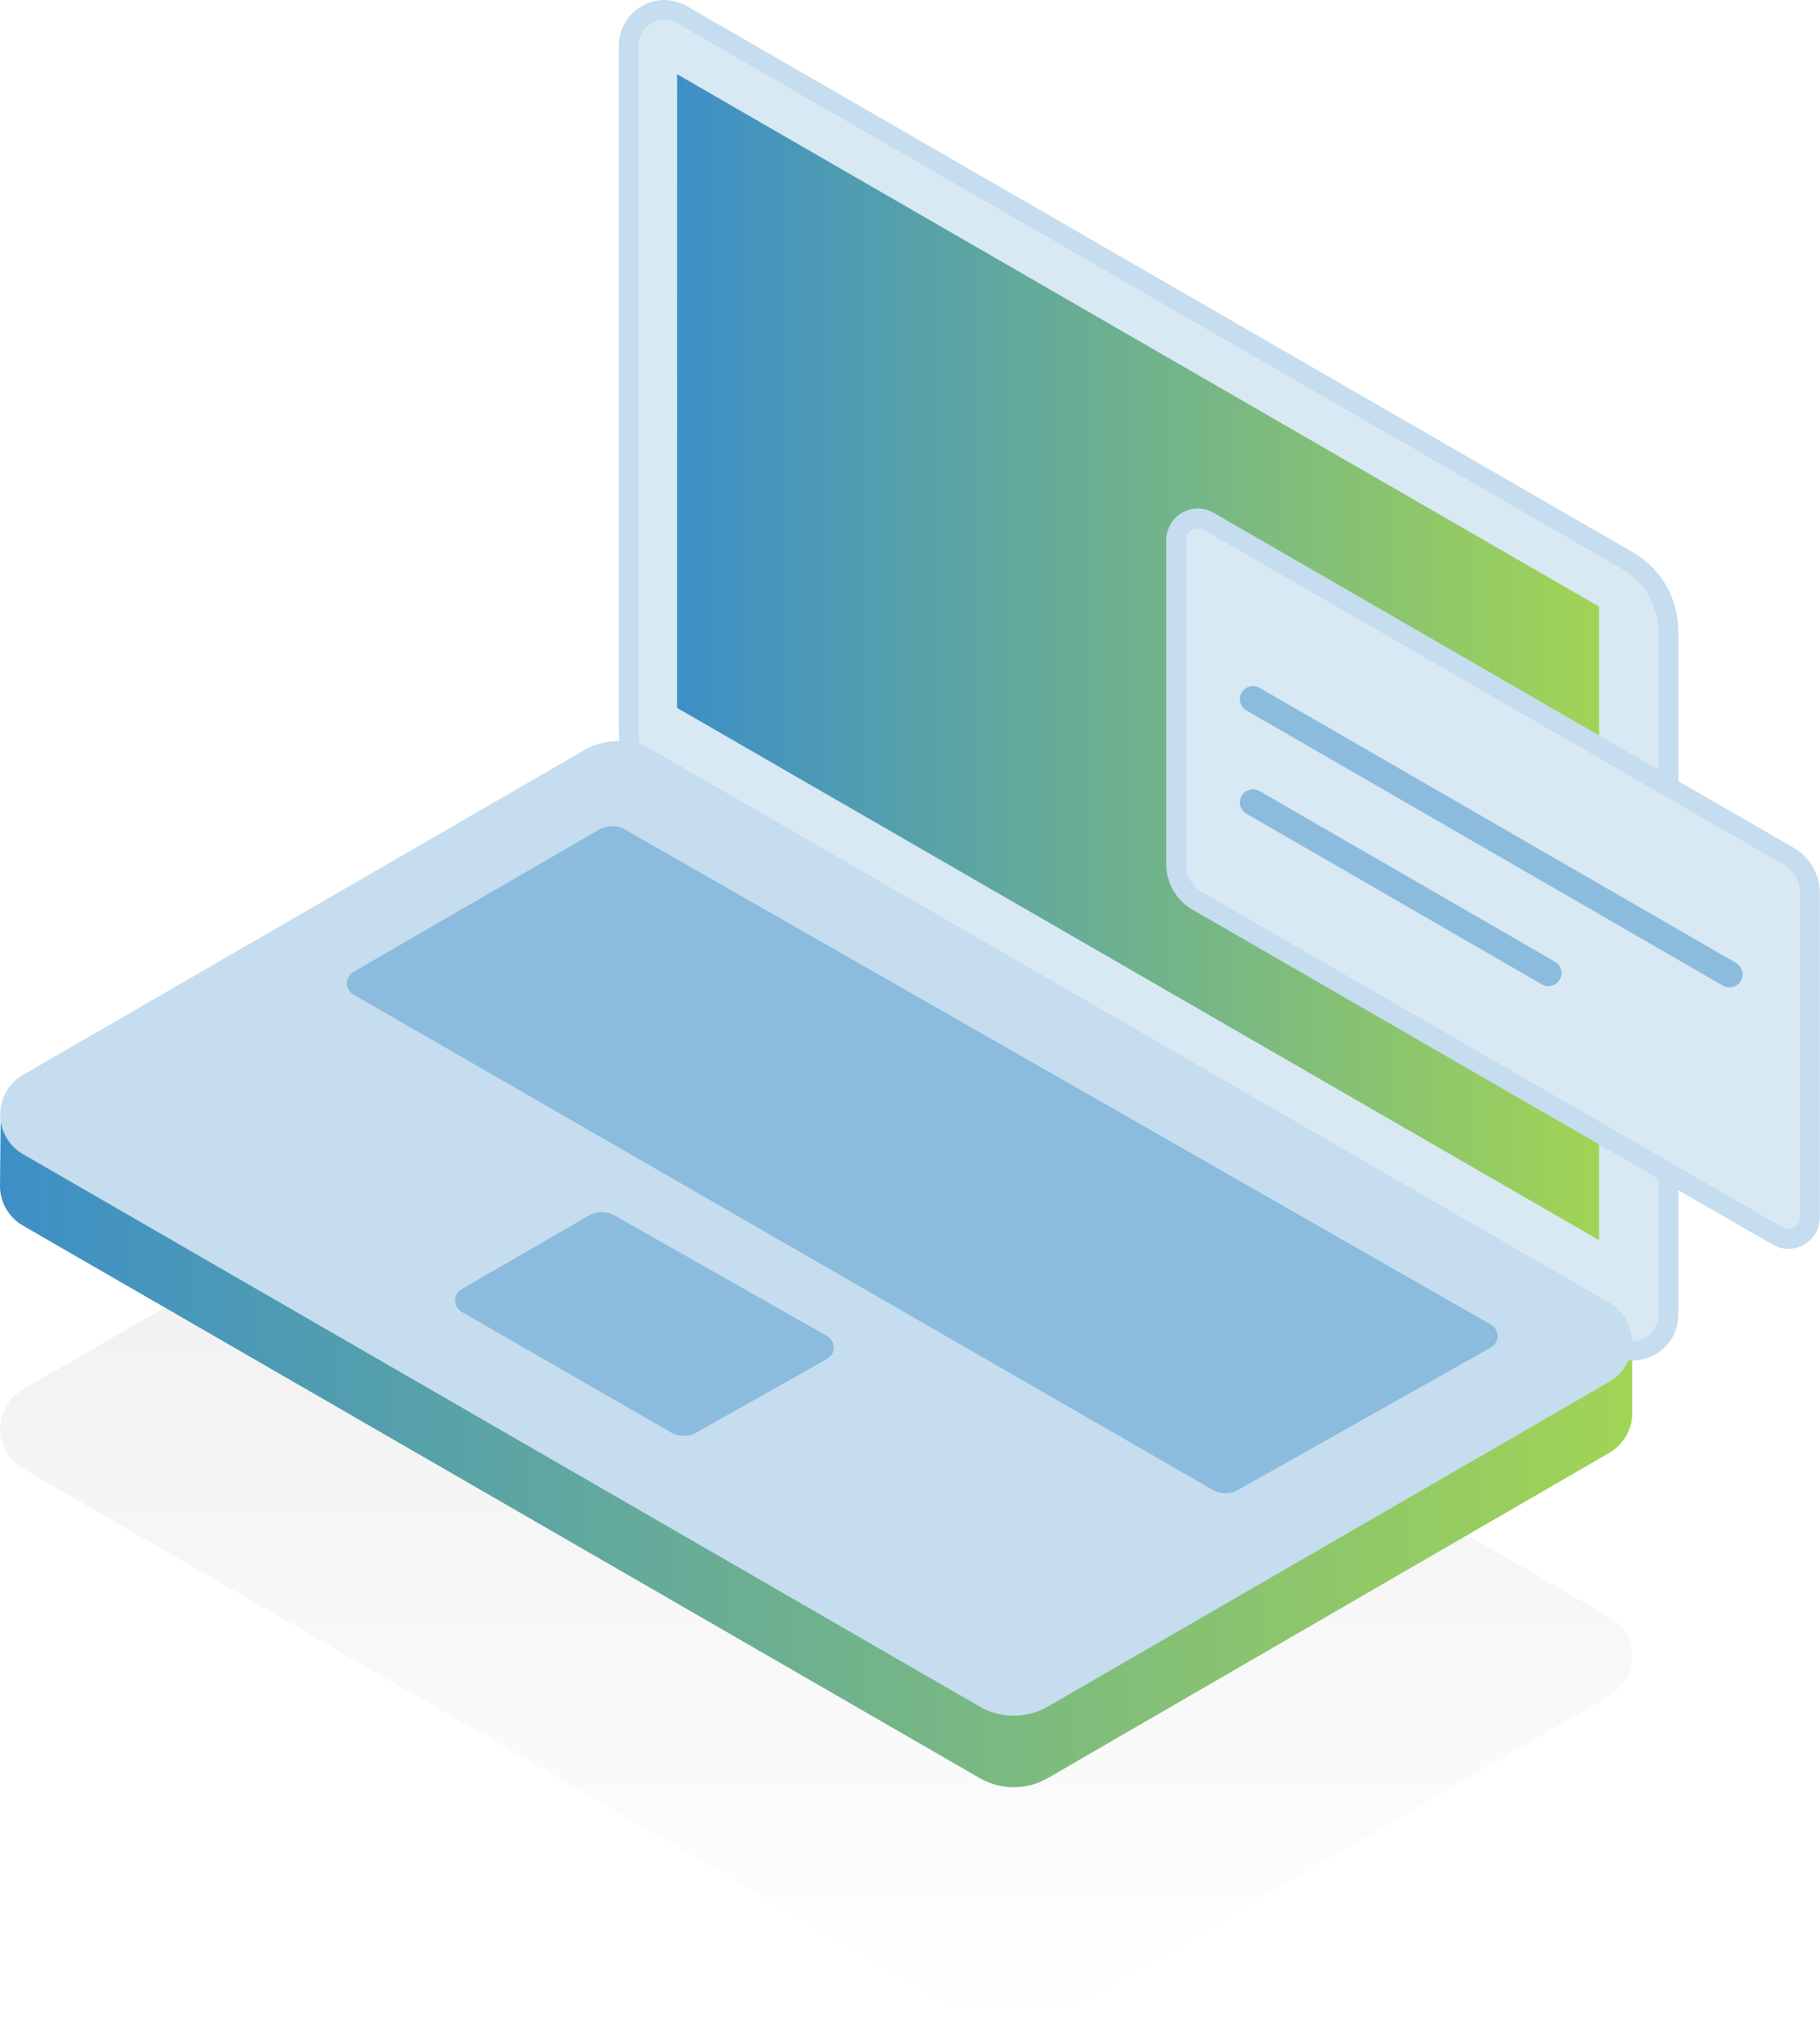
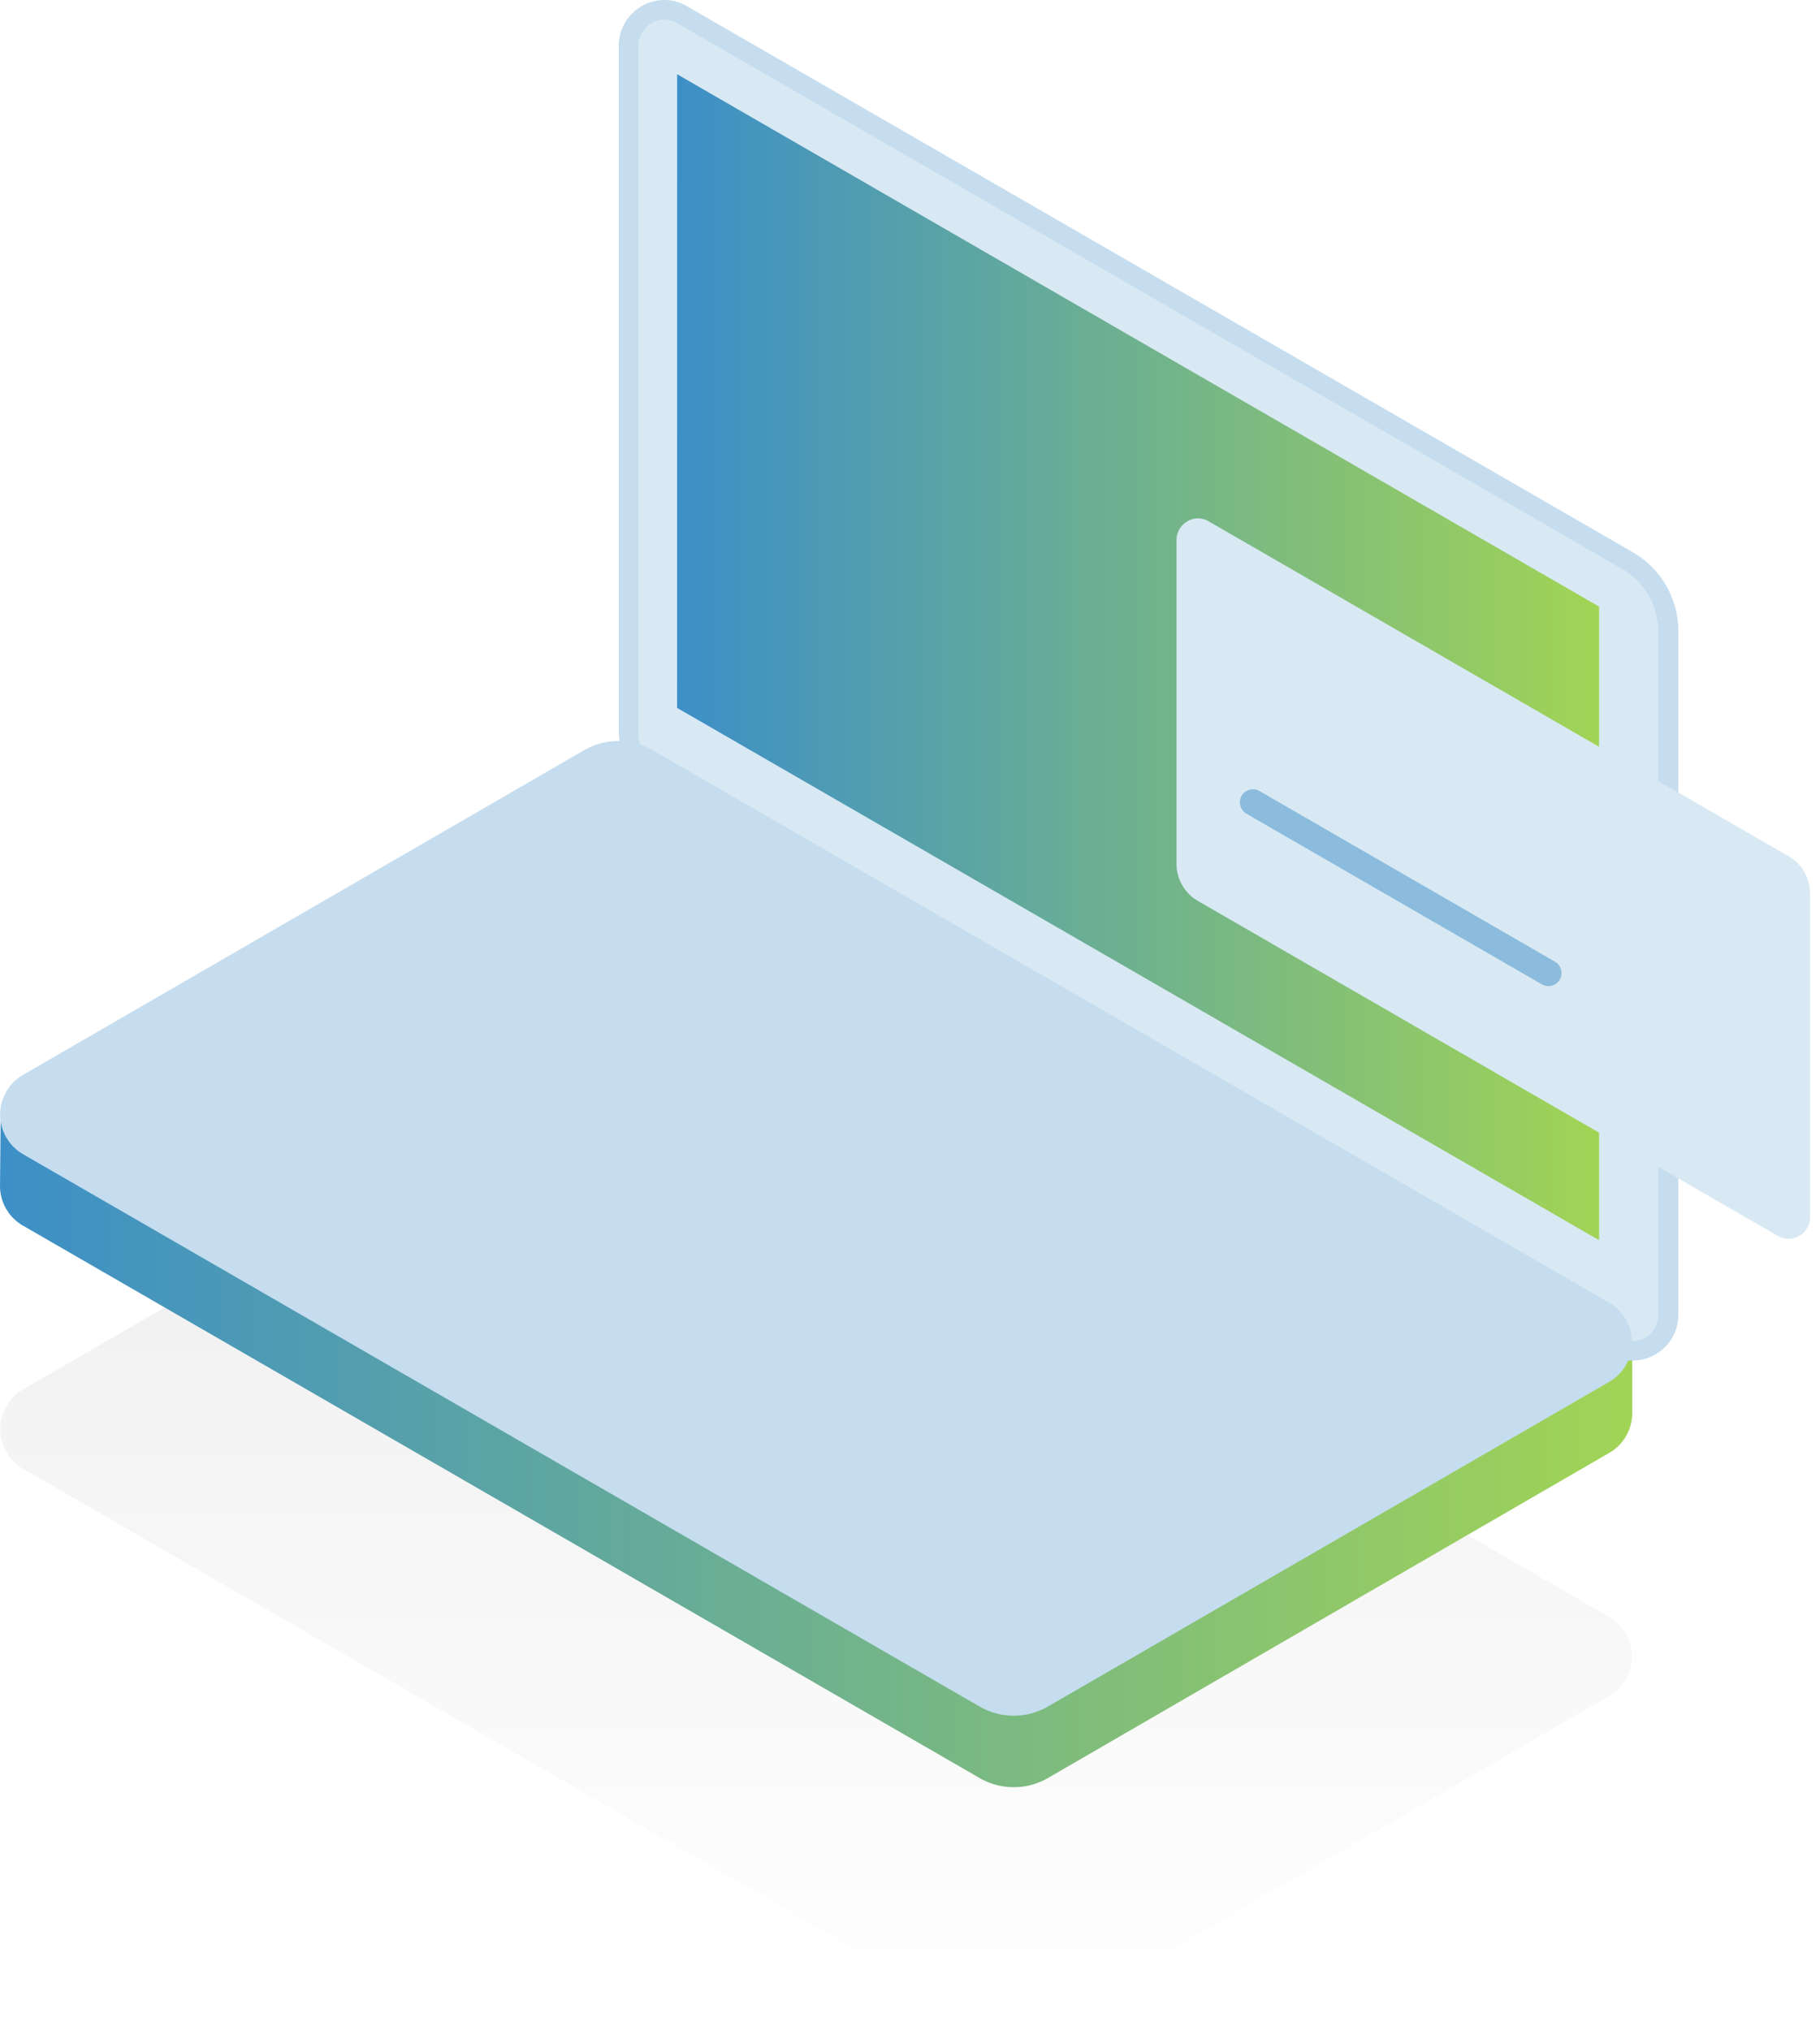
<svg xmlns="http://www.w3.org/2000/svg" xmlns:xlink="http://www.w3.org/1999/xlink" viewBox="0 0 278.05 310.13">
  <defs>
    <style>.cls-1{opacity:0.07;fill:url(#Gradient_BtoB);}.cls-2{fill:url(#New_Gradient_Swatch);}.cls-3{fill:#d8e9f4;}.cls-4{fill:#c5ddee;}.cls-5{fill:url(#New_Gradient_Swatch-2);}.cls-6{fill:#8bbcdd;}.cls-7{fill:none;stroke:#8bbcdd;stroke-linecap:round;stroke-linejoin:round;stroke-width:4px;}</style>
    <linearGradient id="Gradient_BtoB" x1="124.68" y1="161.24" x2="124.68" y2="310.13" gradientUnits="userSpaceOnUse">
      <stop offset="0" />
      <stop offset="1" stop-opacity="0" />
    </linearGradient>
    <linearGradient id="New_Gradient_Swatch" x1="0.04" y1="220.99" x2="249.36" y2="220.99" gradientUnits="userSpaceOnUse">
      <stop offset="0" stop-color="#3d8fc7" />
      <stop offset="1" stop-color="#a1d455" />
    </linearGradient>
    <linearGradient id="New_Gradient_Swatch-2" x1="103.44" y1="100.39" x2="244.3" y2="100.39" xlink:href="#New_Gradient_Swatch" />
  </defs>
  <g id="Layer_2" data-name="Layer 2">
    <g id="_3" data-name="3">
      <path class="cls-1" d="M3.48,212.26l85.77-49.62a10.43,10.43,0,0,1,10.45,0L245.87,247a7,7,0,0,1,0,12.07L160.1,308.73a10.48,10.48,0,0,1-10.45,0L3.48,224.33A7,7,0,0,1,3.48,212.26Z" />
      <path class="cls-2" d="M0,181.12.12,169l249.24,36v10.91a7,7,0,0,1-3.48,6L160.1,271.59a10.43,10.43,0,0,1-10.45,0L3.52,187.22A7,7,0,0,1,0,181.12Z" />
      <path class="cls-3" d="M249.35,206.36a5.37,5.37,0,0,1-2.73-.75L102.2,122.23A12.46,12.46,0,0,1,96,111.46V7a5.49,5.49,0,0,1,5.48-5.48,5.44,5.44,0,0,1,2.73.74L248.61,85.63a12.46,12.46,0,0,1,6.22,10.77V200.88A5.5,5.5,0,0,1,249.35,206.36Z" />
      <path class="cls-4" d="M101.46,3h0a3.93,3.93,0,0,1,2,.54L247.86,86.93a11,11,0,0,1,5.47,9.47V200.88a4,4,0,0,1-4,4,4,4,0,0,1-2-.55L103,120.93a10.94,10.94,0,0,1-5.47-9.47V7a4,4,0,0,1,4-4m0-3a7,7,0,0,0-7,7V111.46a13.92,13.92,0,0,0,7,12.07l144.42,83.38a7,7,0,0,0,10.46-6V96.4a13.94,13.94,0,0,0-7-12.07L104.94.94A7,7,0,0,0,101.46,0Z" />
      <polygon class="cls-5" points="103.44 108.13 103.45 11.34 244.3 92.66 244.3 189.44 103.44 108.13" />
      <path class="cls-4" d="M3.48,164.21l85.77-49.62a10.43,10.43,0,0,1,10.45,0L245.87,199a7,7,0,0,1,0,12.07L160.1,260.67a10.43,10.43,0,0,1-10.45,0L3.48,176.28A7,7,0,0,1,3.48,164.21Z" />
-       <path class="cls-6" d="M54,151.92l131.22,75.63a4,4,0,0,0,4,0l38.56-21.73a2,2,0,0,0,0-3.48L95.52,126.73a4,4,0,0,0-4,0L54,148.46A2,2,0,0,0,54,151.92Z" />
-       <path class="cls-6" d="M70.53,200.38l31.94,18.4a4,4,0,0,0,4,0l19.9-11.22a2,2,0,0,0,0-3.48L93.93,185.69a4,4,0,0,0-4,0L70.53,196.92A2,2,0,0,0,70.53,200.38Z" />
      <path class="cls-3" d="M273.23,189.22a3.25,3.25,0,0,1-1.65-.45L183,137.61a6.56,6.56,0,0,1-3.26-5.65V82.5A3.33,3.33,0,0,1,183,79.18a3.28,3.28,0,0,1,1.65.45l88.62,51.17a6.53,6.53,0,0,1,3.26,5.64v49.47A3.32,3.32,0,0,1,273.23,189.22Z" />
-       <path class="cls-4" d="M183,80.68h0a1.75,1.75,0,0,1,.9.25l88.62,51.16a5,5,0,0,1,2.51,4.35v49.47a1.82,1.82,0,0,1-1.82,1.81,1.75,1.75,0,0,1-.9-.25L183.7,136.31a5.06,5.06,0,0,1-2.51-4.35V82.5A1.82,1.82,0,0,1,183,80.68m0-3a4.81,4.81,0,0,0-4.82,4.82V132a8,8,0,0,0,4,6.95l88.63,51.16a4.74,4.74,0,0,0,2.4.65,4.82,4.82,0,0,0,4.82-4.81V136.44a8,8,0,0,0-4-6.94L185.42,78.33a4.77,4.77,0,0,0-2.4-.65Z" />
-       <line class="cls-7" x1="191.42" y1="106.79" x2="264.22" y2="148.82" />
      <line class="cls-7" x1="191.42" y1="122.56" x2="236.56" y2="148.63" />
    </g>
  </g>
</svg>